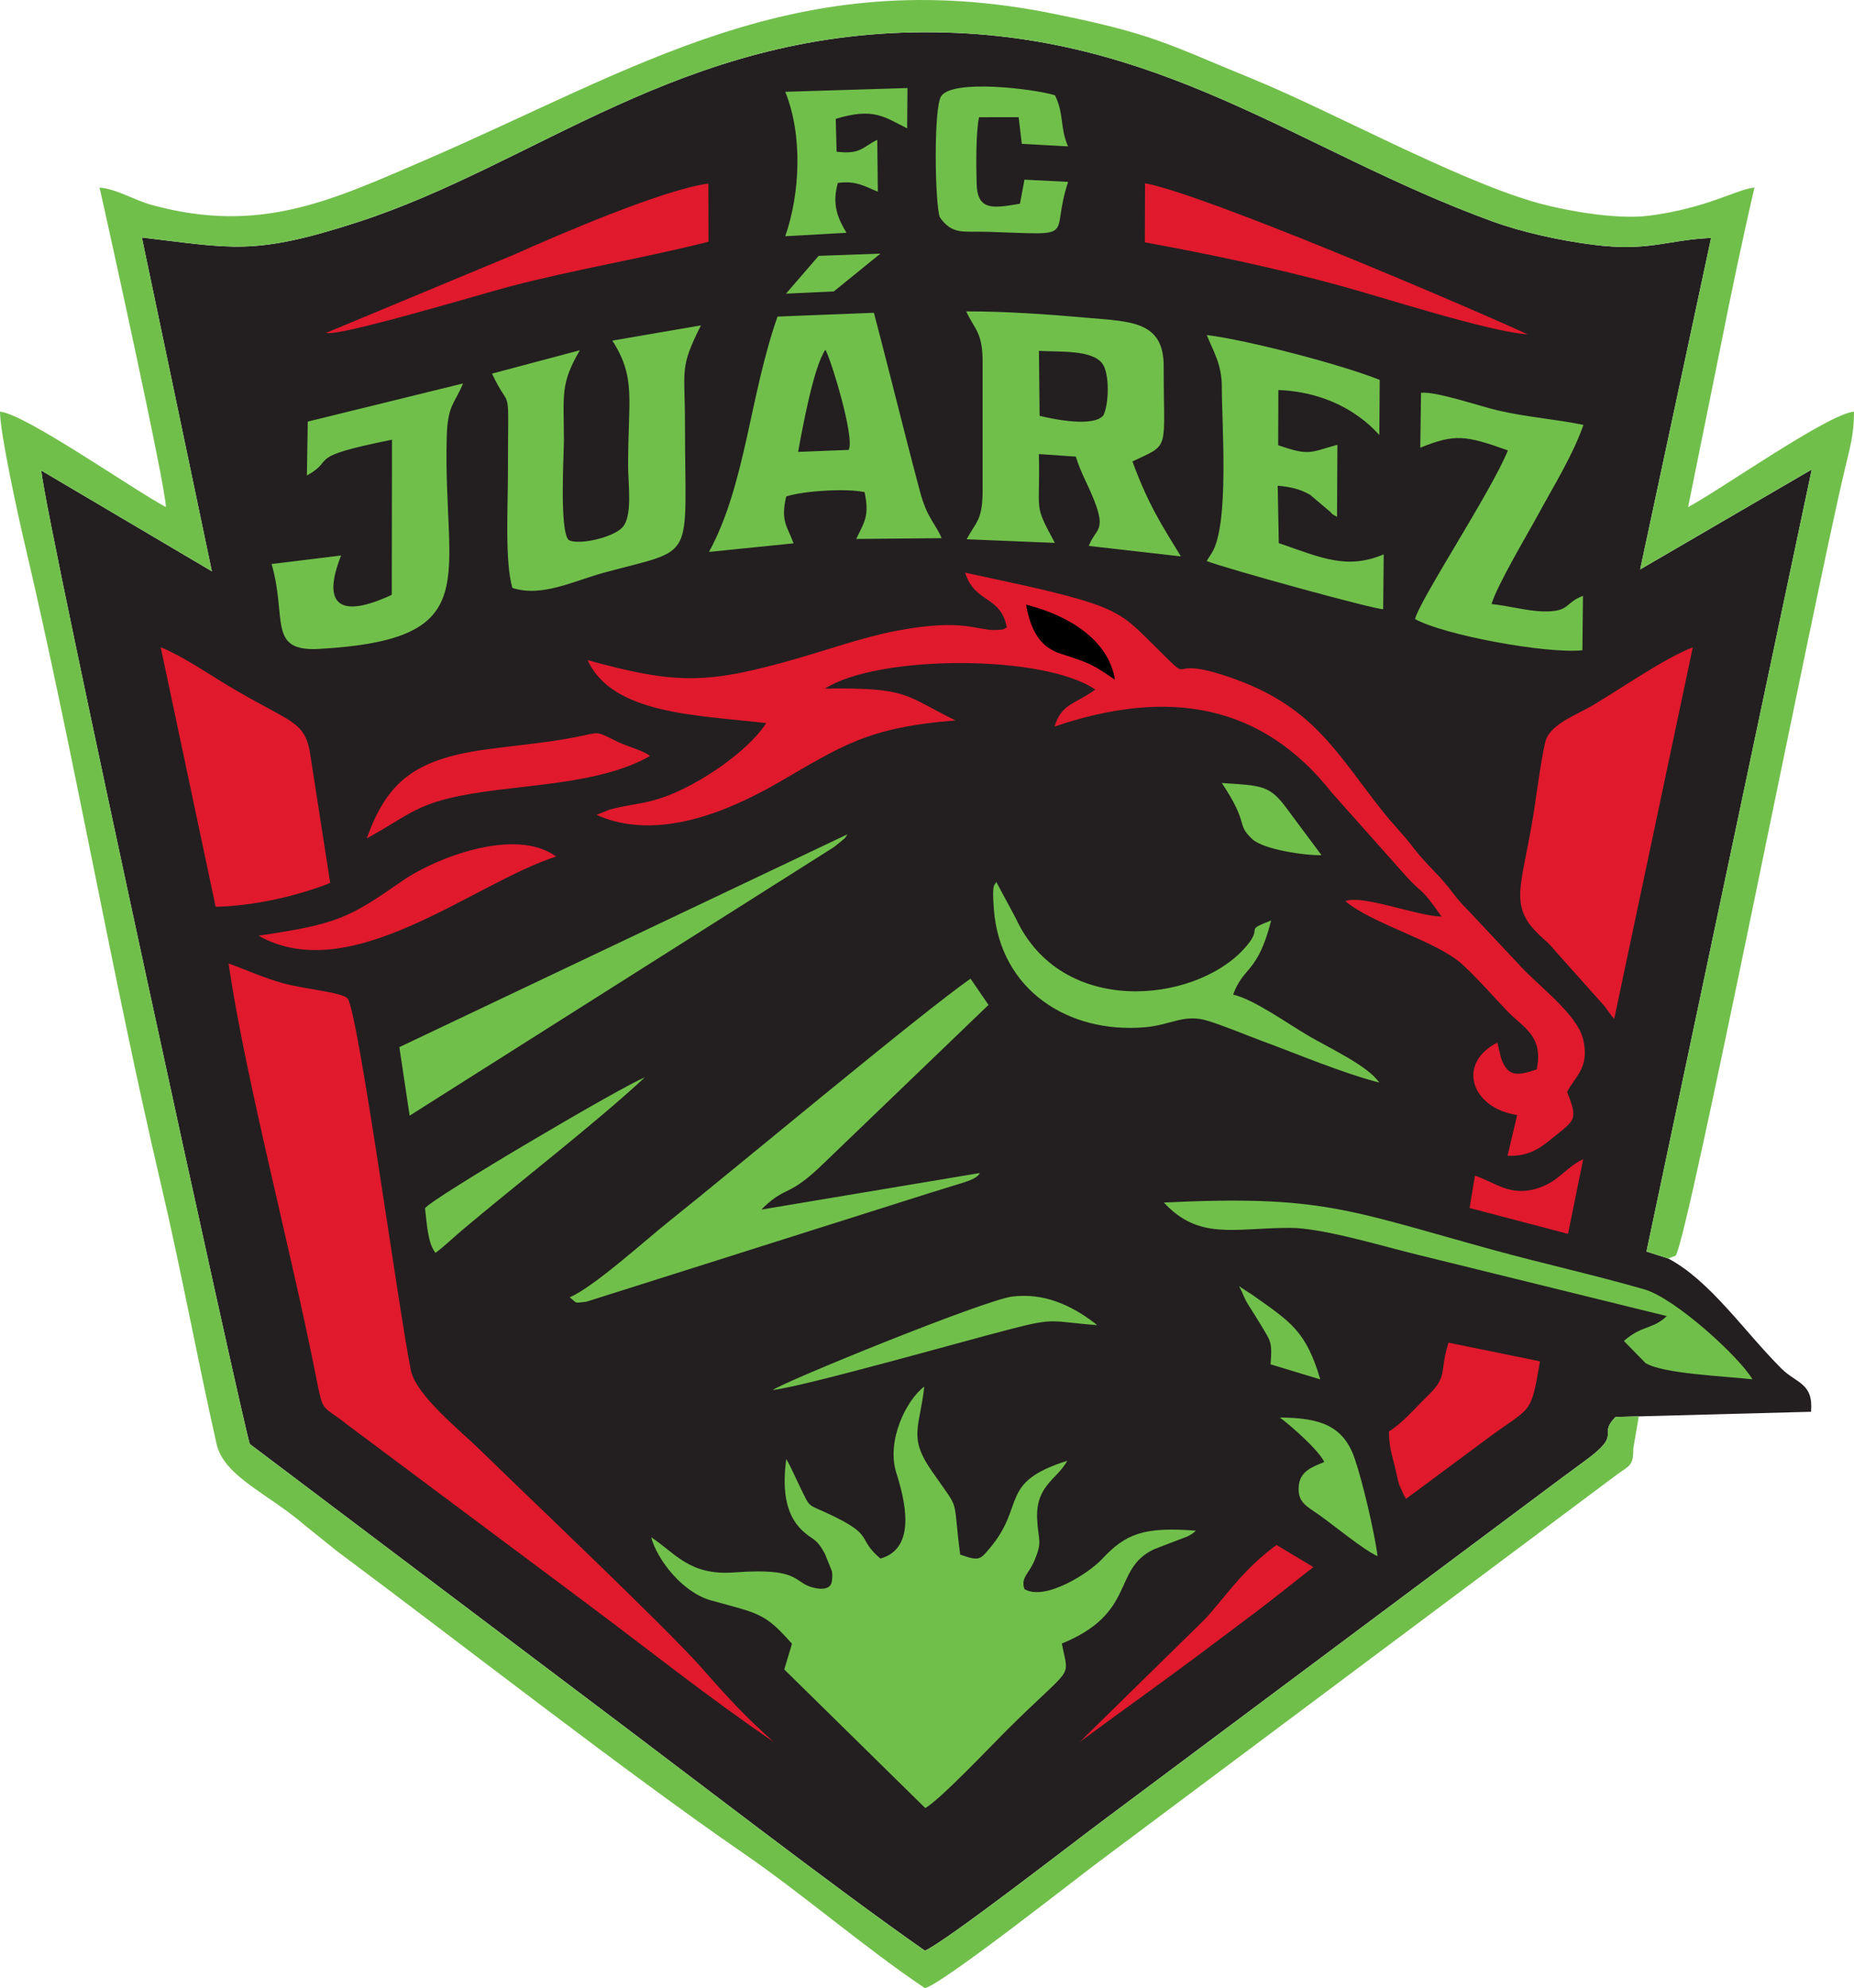
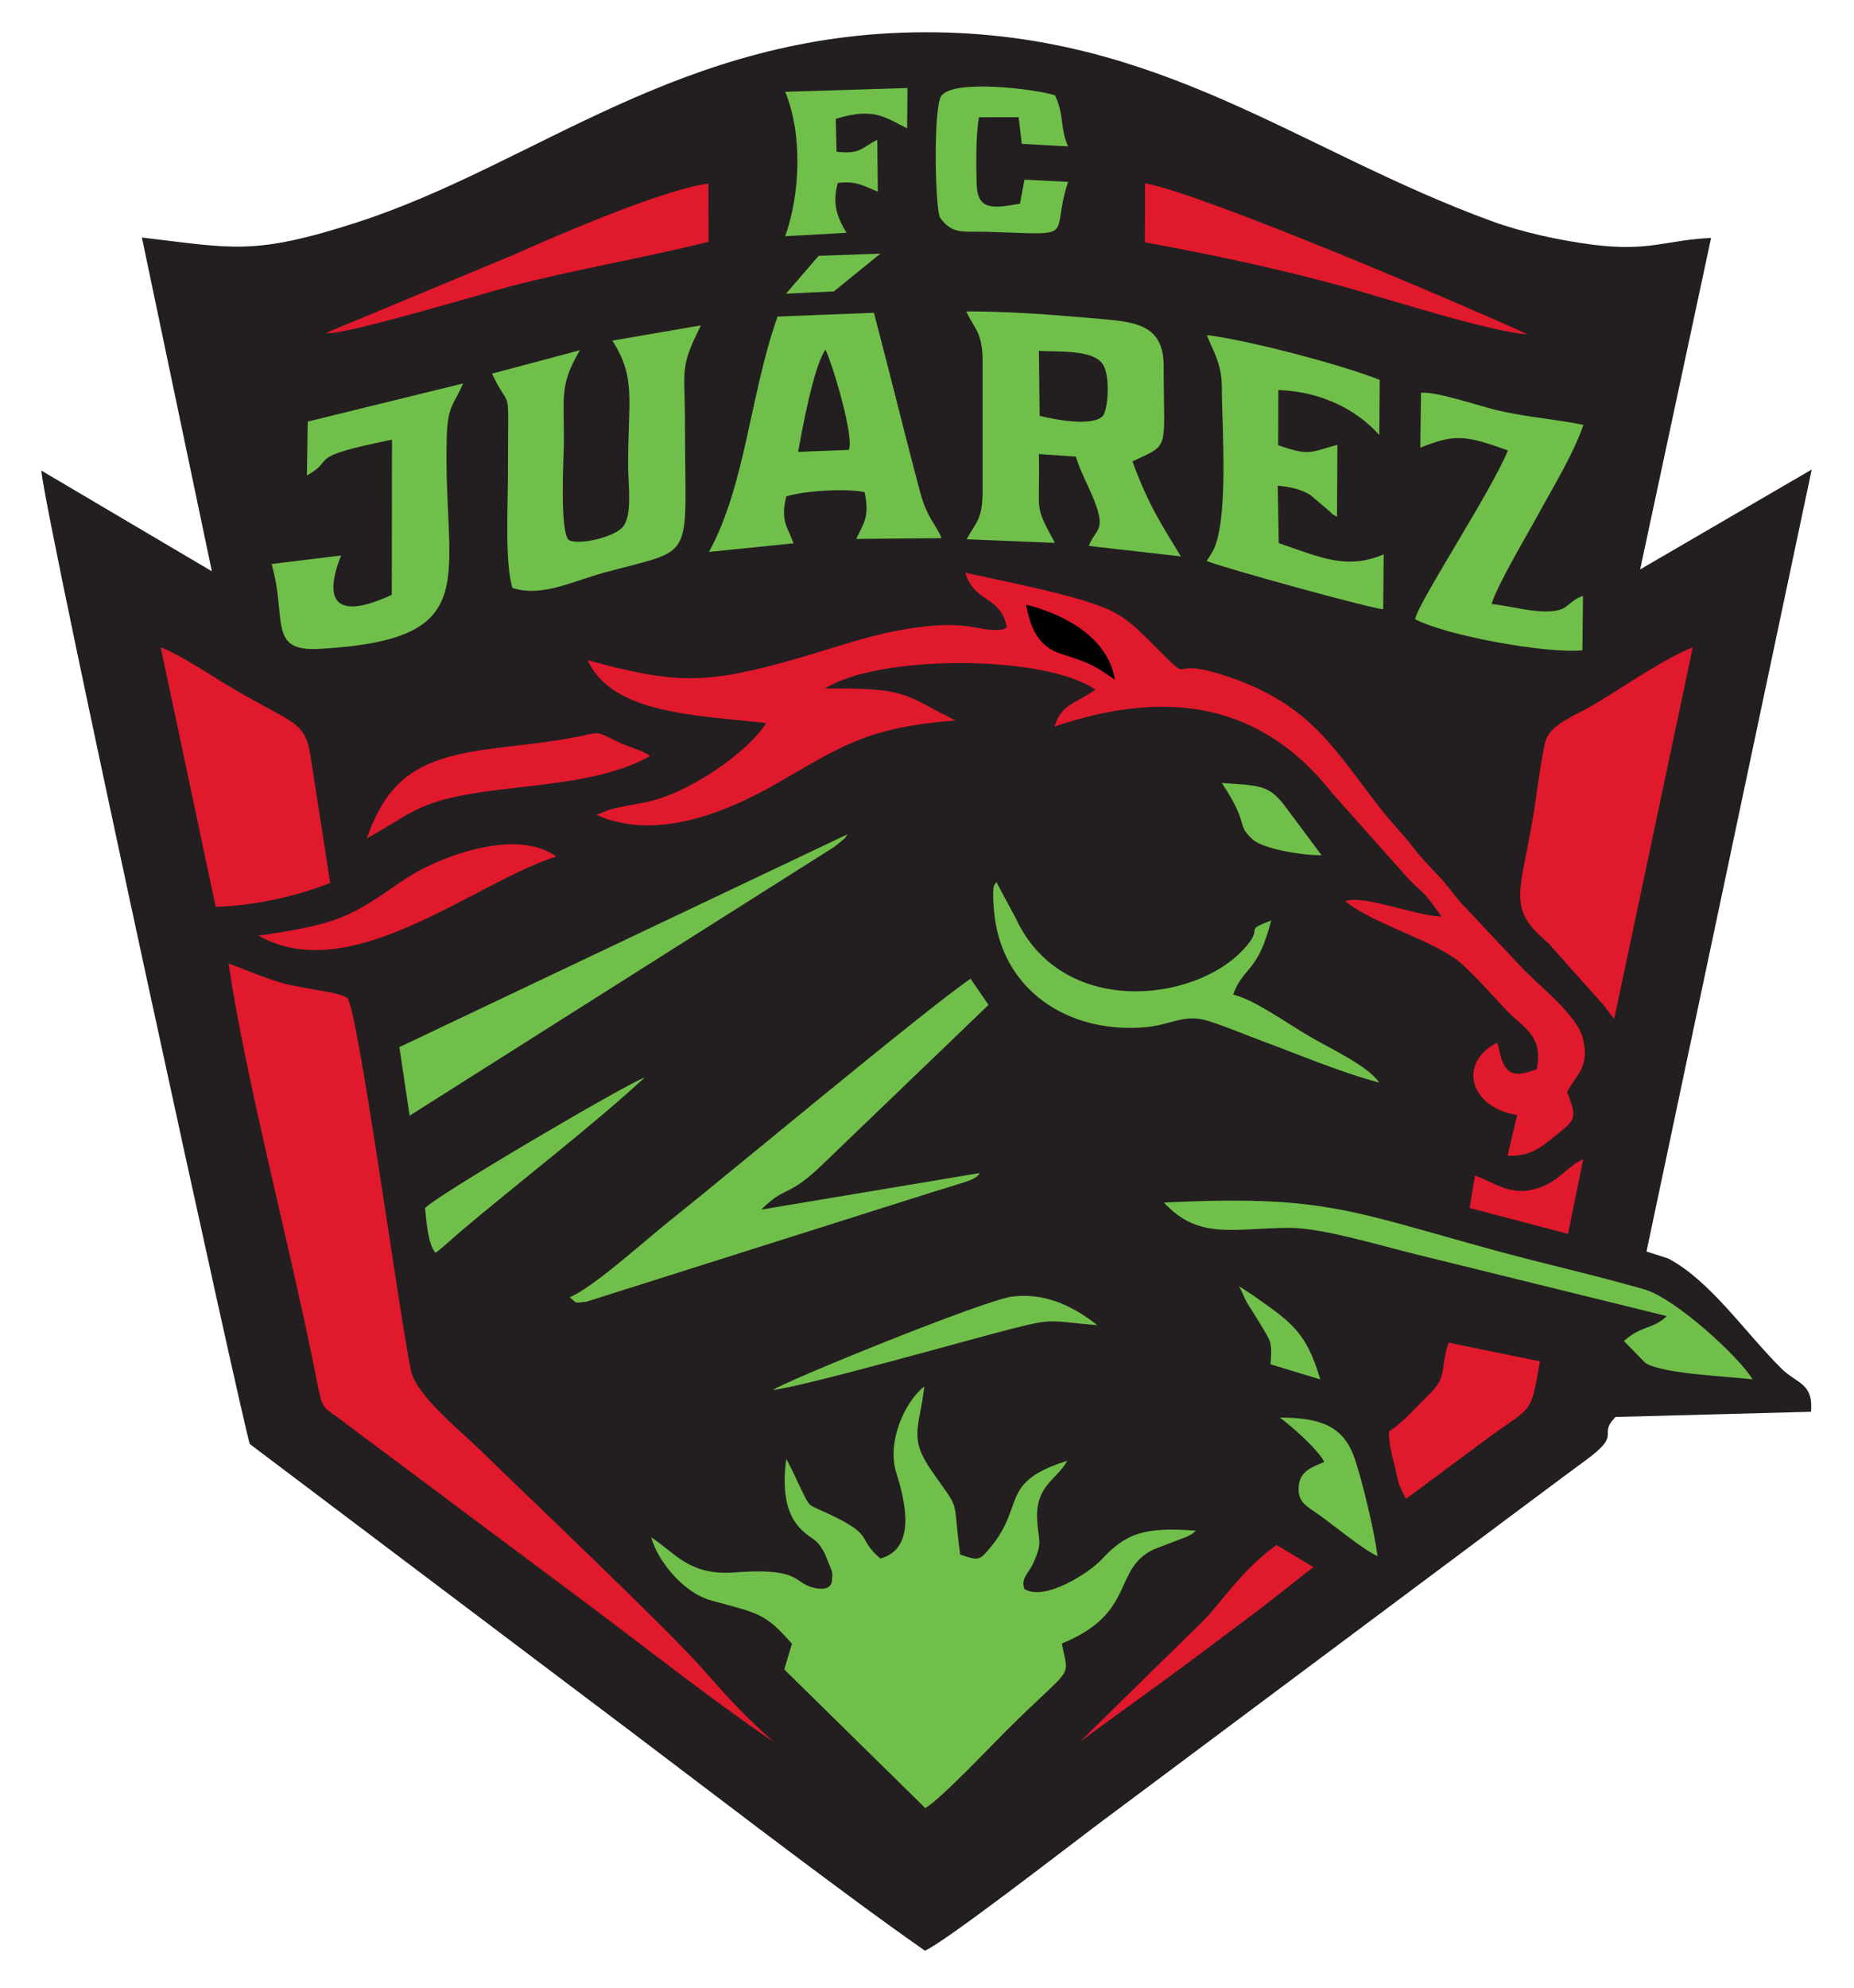
<svg xmlns="http://www.w3.org/2000/svg" width="487.85pt" height="523.02pt" viewBox="0 0 487.85 523.02" version="1.1">
  <defs>
    <clipPath id="clip1">
-       <path d="M 0 0 L 487.852 0 L 487.852 523.02 L 0 523.02 Z M 0 0 " />
-     </clipPath>
+       </clipPath>
  </defs>
  <g id="surface1">
-     <path style=" stroke:none;fill-rule:evenodd;fill:rgb(13.699%,12.199%,12.5%);fill-opacity:1;" d="M 425.098 372.758 L 476.543 371.391 C 477.207 363.75 472.711 364 468.672 359.949 C 458.797 350.043 450.008 336.93 438.961 331.062 L 433.246 329.234 L 476.727 123.508 L 431.578 149.797 L 450.242 62.594 C 438.32 63.141 434.02 66.258 419.172 64.379 C 410.426 63.27 400.473 61.07 392.785 58.273 C 341.48 39.605 305.254 8.363 243.379 8.484 C 179.02 8.609 141.168 43.148 94.211 58.41 C 66.531 67.41 60.969 65.23 37.336 62.484 L 55.746 150.285 L 10.855 123.777 C 12.34 138.527 64.645 378.07 65.742 379.883 L 154.66 446.945 C 179.941 465.898 219.285 496.348 243.379 513.16 C 248.805 510.836 282.199 484.891 290.031 479.066 L 405.617 392.77 C 409.172 390.121 413.039 387.211 416.902 384.41 C 427.379 376.812 420.105 377.91 425.098 372.758 " />
+     <path style=" stroke:none;fill-rule:evenodd;fill:rgb(13.699%,12.199%,12.5%);fill-opacity:1;" d="M 425.098 372.758 L 476.543 371.391 C 477.207 363.75 472.711 364 468.672 359.949 C 458.797 350.043 450.008 336.93 438.961 331.062 L 433.246 329.234 L 476.727 123.508 L 431.578 149.797 L 450.242 62.594 C 438.32 63.141 434.02 66.258 419.172 64.379 C 410.426 63.27 400.473 61.07 392.785 58.273 C 341.48 39.605 305.254 8.363 243.379 8.484 C 179.02 8.609 141.168 43.148 94.211 58.41 C 66.531 67.41 60.969 65.23 37.336 62.484 L 55.746 150.285 L 10.855 123.777 C 12.34 138.527 64.645 378.07 65.742 379.883 L 154.66 446.945 C 179.941 465.898 219.285 496.348 243.379 513.16 C 248.805 510.836 282.199 484.891 290.031 479.066 C 409.172 390.121 413.039 387.211 416.902 384.41 C 427.379 376.812 420.105 377.91 425.098 372.758 " />
    <g clip-path="url(#clip1)" clip-rule="nonzero">
      <path style=" stroke:none;fill-rule:evenodd;fill:rgb(44.299%,74.899%,29.399%);fill-opacity:1;" d="M 429.762 381.137 L 431.223 372.578 L 425.098 372.758 C 420.109 377.91 427.379 376.812 416.902 384.41 C 413.039 387.211 409.172 390.121 405.617 392.77 L 290.031 479.066 C 282.199 484.891 248.805 510.836 243.383 513.16 C 219.285 496.348 179.941 465.895 154.66 446.945 L 65.742 379.883 C 64.645 378.07 12.34 138.523 10.855 123.777 L 55.746 150.285 L 37.336 62.484 C 60.969 65.23 66.531 67.406 94.211 58.41 C 141.168 43.148 179.02 8.605 243.383 8.48 C 305.254 8.363 341.48 39.605 392.785 58.273 C 400.473 61.07 410.426 63.27 419.172 64.379 C 434.02 66.258 438.32 63.141 450.242 62.594 L 431.582 149.797 L 476.727 123.504 L 433.246 329.234 L 438.961 331.062 L 440.922 330.328 C 444.293 325.543 476.91 159.453 485.453 123.352 C 486.691 118.117 487.852 114.496 487.852 108.289 C 481.016 108.859 452.621 128.934 444.199 133.391 L 452.648 91.641 C 455.477 77.41 458.461 63.086 461.66 49.355 C 457.027 49.738 449.469 54.688 434.102 56.723 C 424.945 57.938 410.516 55.148 403.406 53.039 C 382 46.688 350.148 29.164 329.758 20.82 C 306.703 11.391 303.656 8.965 277.133 3.598 C 209.297 -10.133 167.48 18.184 111.008 42.492 C 86.668 52.973 68.18 61.594 40.133 53.969 C 35.02 52.578 30.891 49.746 26.195 49.355 C 27.613 55.441 43.656 128.102 43.656 133.391 C 35.258 128.949 6.562 108.836 0 108.289 C 0 114.012 4.902 136.277 6.332 142.34 C 19.332 197.488 29.547 256.949 42.348 311.508 C 47.719 334.402 51.801 356.816 56.977 379.82 C 58.918 388.441 70.539 392.867 80.254 401.293 L 88.727 408.098 C 120.852 431.988 164.203 465.91 195.797 487.656 C 211.375 498.379 227.789 512.578 243.383 523.02 C 248.531 521.645 285.293 492.492 290.77 488.555 L 425.703 387.742 C 428.789 385.52 429.816 385.578 429.762 381.137 " />
    </g>
    <path style=" stroke:none;fill-rule:evenodd;fill:rgb(44.299%,74.899%,29.399%);fill-opacity:1;" d="M 321.5 101.742 C 321.48 111.344 323.559 138.023 318.84 145.504 L 317.52 147.578 C 321.855 149.375 361.973 160.43 363.961 160.25 L 364.098 145.84 C 354.395 149.898 347.887 146.805 336.488 142.875 L 336.211 127.777 C 339.406 128.062 342.051 128.605 344.746 130.176 L 349.609 134.289 C 351.344 135.766 349.434 134.57 351.812 135.969 L 351.918 117.004 C 344.738 118.973 344.617 120.016 336.328 117.117 L 336.379 102.598 C 354.344 103.316 362.582 114.246 362.945 114.426 L 363.051 99.934 C 352.879 95.891 328.742 89.559 317.551 88.133 C 319.059 92.074 321.512 95.641 321.5 101.742 Z M 258.559 95.191 L 258.559 129.027 C 258.559 136.84 256.875 137.172 254.355 141.863 L 277.574 142.812 C 271.84 132.195 273.73 135.375 273.363 119.449 L 283.086 120.121 C 284.352 124.273 286.188 127.309 287.855 131.488 C 291.215 139.906 288.18 139.062 286.508 143.613 L 310.73 146.371 C 305.805 138.27 302.23 132.973 297.984 121.387 C 308.09 116.602 306.176 118.996 306.203 96.285 C 306.211 84.441 297.414 84.609 286.324 83.621 C 275.992 82.699 264.609 81.895 254.242 81.918 C 256.492 86.746 258.559 87.387 258.559 95.191 Z M 273.375 92.301 C 278.598 92.621 287.25 91.945 290.031 95.602 C 292.051 98.191 291.793 106.531 290.32 109.285 C 287.812 112.379 277.5 110.375 273.555 109.387 Z M 204.594 83.281 C 197.25 104.176 196.211 127.477 186.562 145.188 L 208.82 142.934 C 207.211 138.504 205.32 137.168 206.883 130.602 C 211.527 129.09 222.832 128.43 227.5 129.465 C 228.902 135.938 227.234 137.648 225.301 141.777 L 247.762 141.574 C 246.238 137.785 243.988 136.496 242.062 129.262 C 240.688 124.074 239.371 119.023 237.984 113.574 C 235.324 103.148 232.707 92.77 229.957 82.285 Z M 210.012 118.875 C 211.184 112.414 214.098 96.48 217.188 92 C 218.516 94.098 225.004 115.133 223.324 118.355 Z M 161.129 89.605 C 167.438 99.43 165.262 105.109 165.273 122.48 C 165.277 127.414 166.566 135.914 163.688 138.836 C 161.117 141.449 152.297 143.461 149.676 142.082 C 147.145 139.871 148.387 119.297 148.383 115.93 C 148.375 103.734 147.359 101.113 152.578 92.141 L 129.465 98.289 C 134.633 109.371 133.652 98.844 133.656 124.66 C 133.656 133.219 132.805 147.645 134.82 154.656 C 142.609 157.191 150.801 152.852 159.09 150.609 C 183.516 143.996 180.242 148.371 180.238 111.562 C 180.234 96.742 178.734 97.047 184.426 85.602 Z M 80.98 110.91 L 80.758 125.086 C 88.758 120.652 79.664 120.41 103.145 115.668 L 103.09 156.477 C 89.59 162.773 84.516 159.371 89.754 146.133 L 71.469 148.379 C 75.609 162.715 70.289 171.48 84.004 170.703 C 128.402 168.184 116.457 152.328 117.559 114.785 C 117.801 106.453 119.621 106.273 121.844 100.875 Z M 247.297 57.156 C 250.613 61.871 253.543 60.781 259.711 60.977 C 284.461 61.758 276.074 62.902 281.059 47.844 L 269.57 47.262 L 268.387 53.594 C 261.566 54.723 257.184 55.645 256.984 48.352 C 256.844 43.277 256.773 35.07 257.609 30.84 L 268.043 30.836 L 268.871 37.84 L 281.031 38.508 C 278.84 33.438 280.062 30.129 277.598 25.059 C 272.152 23.387 250.816 20.758 247.672 25.266 C 245.621 28.203 245.988 53.5 247.297 57.156 Z M 206.625 24.152 C 211.289 35.633 210.504 51.086 206.621 62.141 L 222.734 61.242 C 220.41 57.355 218.879 53.785 220.461 48.129 C 225.445 47.445 227.703 49.148 230.988 50.426 L 230.84 36.777 C 226.895 38.715 226.457 40.691 220.133 39.91 L 219.914 31.27 C 230.016 28.148 232.855 30.918 238.699 33.754 L 238.793 23.16 Z M 215.418 67.305 L 231.668 66.719 L 219.41 76.664 L 206.82 77.254 Z M 347.738 224.969 L 338.637 212.758 C 334.051 206.441 331.914 206.699 321.496 205.98 C 328.891 217.023 325.082 216.613 329.543 220.762 C 332.473 223.484 343.488 225.098 347.738 224.969 Z M 362.926 284.793 C 360.004 280.441 350.168 275.898 344.371 272.527 C 338.805 269.285 329.934 262.879 324.48 261.656 C 327.176 254.16 330.953 256.129 334.488 242.137 C 326.602 245.219 333.223 243.32 327.105 249.867 C 313.996 263.895 279.312 267.594 267.289 241.574 L 262.148 231.984 C 261.797 233.098 260.934 231.828 261.527 239.277 C 263.219 260.551 281.195 271.953 301.27 270.234 C 308.191 269.645 311.535 266.625 317.754 268.523 C 322.094 269.852 328.008 272.336 332.105 273.852 C 341.641 277.375 353.172 282.258 362.926 284.793 Z M 105.086 275.465 L 223.012 219.469 C 221.75 221.273 222.816 219.953 221.254 221.391 C 220.984 221.641 219.754 222.602 219.34 222.902 L 107.789 293.492 Z M 114.59 329.574 C 112.543 327.082 112.301 321.68 111.84 317.836 C 113.777 315.133 164.676 285.188 169.637 283.457 C 156.688 295.492 135.914 311.527 121.527 323.676 C 119.352 325.516 116.613 328.137 114.59 329.574 Z M 200.367 318.199 C 200.574 317.961 200.855 317.668 201.02 317.516 C 207.215 311.676 207.367 315.215 217.066 305.723 L 260.109 264.359 L 255.387 257.465 C 242.852 266.109 191.078 309.352 176.566 320.871 C 169.941 326.129 156.297 338.555 149.902 341.281 C 152.047 342.871 150.676 342.836 154.293 342.441 L 244.77 313.797 C 247.008 313.113 249.137 312.461 251.488 311.719 C 253.789 310.996 257.215 310.125 257.797 308.586 Z M 306.25 316.348 C 347.848 314.344 354.574 318.273 392.934 328.82 C 406.004 332.41 419.461 335.383 432.691 339.191 C 440.762 341.512 457.68 356.949 461.137 362.859 C 454.043 362.012 437.387 361.418 432.941 358.531 L 427.301 352.762 C 432.043 348.57 435 349.723 438.586 346.215 L 373.039 330.082 C 364.168 327.941 348.039 323.008 339.461 323.008 C 324.777 323.004 315.551 326.379 306.25 316.348 Z M 336.785 372.906 C 339.766 375.121 346.969 381.449 348.465 384.605 C 345.105 385.953 342.023 387.094 341.734 391.062 C 341.43 395.285 343.844 396.207 347.133 398.539 C 351.164 401.402 358.766 407.703 362.492 409.379 C 361.66 403.035 358.547 389.766 356.469 383.707 C 353.477 374.996 347.328 372.969 336.785 372.906 Z M 326.023 338.348 C 327.348 340.699 327.105 341.137 328.793 343.773 C 330.094 345.812 330.625 346.629 331.715 348.453 C 334.359 352.891 334.812 352.871 334.328 358.906 L 347.41 362.871 C 343.652 350.141 339.652 347.793 329.66 340.723 Z M 203.352 365.668 C 206.023 363.59 259.086 341.953 266.426 341.07 C 274.555 340.098 281.656 343.195 287.977 348.012 C 288.152 348.148 288.469 348.398 288.699 348.613 C 276.066 347.609 277.887 346.527 265.395 349.773 C 251.848 353.293 211.762 364.676 203.352 365.668 Z M 252.66 408.961 C 250.508 392.883 253.047 398.309 245.176 386.977 C 238.965 378.031 241.98 375.648 243.211 364.758 C 238.414 368.367 233.211 379.039 235.844 387.426 C 238.004 394.316 241.434 407.289 231.66 410.004 C 225.125 404.426 230.57 404.055 217.715 398.094 C 212.43 395.645 213.23 396.68 210.852 391.867 C 209.52 389.176 208.188 386.023 206.891 383.824 C 205.949 390.969 206.324 398.07 211.031 402.559 C 213.91 405.309 214.672 404.379 217.012 408.645 C 217.109 408.828 218.906 413.336 218.914 413.367 C 219.09 414.375 218.988 414.852 218.914 415.789 C 218.766 417.68 217.117 418.125 215.324 417.895 C 208.23 416.969 212.176 412.223 193.195 413.652 C 181.398 414.539 177.742 408.59 171.344 404.402 C 172.926 410.352 179.625 418.941 187.109 421.016 C 199.715 424.504 201.188 424.227 208.391 432.418 L 206.371 439.18 L 243.477 475.645 C 247.582 473.246 260.531 459.52 264.969 455.109 C 282.809 437.383 281.262 442.18 279.41 432.352 C 299.168 424.305 292.562 412.781 303.66 407.559 L 312.387 404.215 C 313.926 403.422 313.812 403.422 314.688 402.66 C 301.016 401.637 296.266 403.375 289.91 410.211 C 286.555 413.82 274.957 421.281 269.574 418.039 C 268.508 415.16 270.652 414.047 272.043 410.871 C 274.461 405.344 273.168 405.406 272.91 399.621 C 272.516 390.734 278.047 389.348 280.836 384.281 C 262.73 389.996 269.953 395.898 260.574 407.121 C 257.836 410.398 257.699 410.699 252.66 408.961 Z M 373.727 117.773 C 382.867 114.113 385.477 114.465 396.789 118.484 C 392.324 129.426 373.562 157.812 372.348 162.859 C 380.008 167.09 406.926 172.043 416.383 171.062 L 416.535 156.746 C 411.625 158.602 413.199 160.992 406.039 160.844 C 401.922 160.754 396.762 159.32 392.484 158.902 C 393.906 153.98 401.906 140.586 404.711 135.418 C 408.891 127.719 413.875 119.742 416.656 111.77 C 409.094 110.234 401.949 109.77 394.211 107.984 C 389.32 106.859 378 102.926 373.922 103.328 L 373.727 117.773 " />
    <path style=" stroke:none;fill-rule:evenodd;fill:rgb(88.199%,9.799%,17.299%);fill-opacity:1;" d="M 301.246 63.746 C 318.344 66.871 336.121 70.621 352.73 75.18 C 364.883 78.512 391.43 87.164 402.023 87.977 C 385.391 80.316 316.496 50.941 301.301 48.215 Z M 56.75 238.551 C 66.652 238.32 77.992 235.812 86.887 232.273 L 81.719 199.012 C 80.375 189.359 76.879 190.477 59.984 180.355 C 54.566 177.105 48.031 172.605 42.289 170.27 Z M 74.43 258.645 C 69.074 257.137 64.863 255.148 60.137 253.453 C 64.656 284.102 76.344 327.816 83.004 361.402 C 85.16 372.277 84.344 369.168 91.438 374.824 L 153.93 421.469 C 170.207 433.629 187.035 447.004 203.625 458.273 C 196.547 451.938 192.551 447.789 184.645 438.781 C 175.551 428.426 137.812 392.691 126.316 381.422 C 121.273 376.473 109.461 367.098 108.109 360.461 C 104.906 344.738 94.195 265.699 91.441 262.645 C 89.98 261.02 79.836 260.168 74.43 258.645 Z M 68.016 246.148 C 88.812 243.098 91.871 241.488 105.93 231.68 C 114 226.051 135.34 217.328 146.352 225.324 C 124.465 232.336 92.391 259.887 68.016 246.148 Z M 96.512 220.551 C 109.441 213.48 109.738 210.461 131.074 207.789 C 144.543 206.102 160.109 205.137 171.039 198.875 C 169.133 197.32 165.469 196.605 162.137 194.953 C 156.441 192.129 157.996 192.656 151.316 193.945 C 143.234 195.508 135.371 196.086 127.18 197.258 C 109.094 199.852 101.77 205.785 96.512 220.551 Z M 264.93 165.043 C 263.324 156.594 256.465 158.73 253.961 150.648 C 263.305 152.715 276.199 155.23 285.387 158.055 C 295.031 161.016 297.363 163.555 303.34 169.469 C 315.703 181.711 305.133 171.906 323.23 178.035 C 345.309 185.512 351.312 197.527 363.492 213.008 C 366.723 217.109 369.254 219.484 371.973 223.074 C 375.133 227.238 378.035 229.512 381.195 233.496 C 382.777 235.492 383.953 237.16 385.699 238.836 L 399.441 253.465 C 404.352 259.086 414.992 266.594 416.598 273.477 C 418.344 280.969 414.395 283.148 412.359 287.277 C 415.324 294.582 414.309 294.703 408.984 298.996 C 405.621 301.707 402.656 304.309 396.688 304.035 L 399.215 293.316 C 387.164 291.551 383.168 279.789 393.992 274.273 L 395.016 278.449 C 396.738 283.113 398.918 283.203 404.348 281.324 C 406.227 272.461 400.812 270.363 396.676 266.039 C 392.738 261.926 388.992 257.586 384.898 253.801 C 378.09 247.52 361.496 243.277 354 237.074 C 358.582 235.262 372.707 240.992 379.32 241.121 C 373.473 232.773 374.758 235.73 370.016 230.516 L 350.477 208.562 C 332.125 185.254 307.609 180.891 277.477 191.133 C 279.34 185.133 282.598 185.406 288.215 181.414 C 274.734 172.078 230.949 172.207 217.078 181.148 C 239.223 180.836 237.875 182.891 251.438 189.523 C 228.125 191.344 221.398 196.324 204.633 205.973 C 191.664 213.438 172.809 221.496 156.969 214.363 L 160.41 212.973 C 168.086 210.902 172.109 211.98 183.473 205.574 C 190.629 201.535 198.223 195.516 201.625 190.227 C 183.352 188.074 161.188 187.957 154.617 173.66 C 178.086 180.117 186.137 180.039 210.039 173.148 C 218.168 170.805 227.281 167.605 235.672 165.984 C 253.727 162.496 257.039 166.012 262.312 165.723 C 264.586 165.602 263.934 165.508 264.93 165.043 Z M 270.023 159.086 C 281.281 161.957 291.633 168.34 293.344 178.746 C 287.609 174.906 287.312 174.57 279.094 171.938 C 273.625 170.184 271.258 165.824 270.023 159.086 Z M 424.758 268.016 L 445.43 170.285 C 437.789 173.281 426.828 180.977 418.965 185.629 C 414.957 188 408.57 190.246 406.852 194.43 C 405.98 196.555 404.188 209.789 403.695 213.012 C 400.73 232.348 396.871 237.672 404.359 245.277 C 406.574 247.527 407.25 247.707 409.25 250.18 L 422.137 264.605 C 422.344 264.867 422.918 265.684 423.117 265.945 C 424.102 267.23 423.984 267.176 424.758 268.016 Z M 416.598 304.945 C 411.859 307.137 410.219 310.969 404.184 312.727 C 397.289 314.738 393.434 311.066 388.109 309.273 L 386.699 317.781 L 412.598 324.59 Z M 390.695 378.93 C 403.27 369.508 402.645 372.922 405.223 358.121 L 381.168 353.211 C 378.672 360.727 381.211 361.863 375.691 367.191 C 372.152 370.617 369.387 374.023 365.469 376.605 C 365.535 380.645 366.199 382.359 367.129 386.211 C 367.422 387.414 367.828 389.504 368.176 390.59 L 369.547 393.609 C 369.602 393.453 369.816 394.082 369.98 394.293 Z M 284.129 458.242 C 294.254 450.762 304.598 443.426 315.211 435.512 C 320.664 431.445 325.566 427.738 330.805 423.805 C 335.613 420.191 340.754 415.984 345.609 412.25 L 335.895 406.434 C 326.715 413.086 321.609 421.23 316.809 426.191 Z M 85.84 87.555 C 88.703 88.762 127.219 77.18 134.195 75.352 C 151.379 70.855 169.633 67.848 186.438 63.594 L 186.402 48.297 C 174.504 49.844 146.617 61.914 135.461 66.902 L 85.84 87.555 " />
    <path style=" stroke:none;fill-rule:evenodd;fill:rgb(0%,0%,0%);fill-opacity:1;" d="M 293.344 178.746 C 291.633 168.34 281.281 161.957 270.023 159.086 C 271.258 165.824 273.625 170.184 279.094 171.938 C 287.312 174.57 287.609 174.906 293.344 178.746 " />
  </g>
</svg>